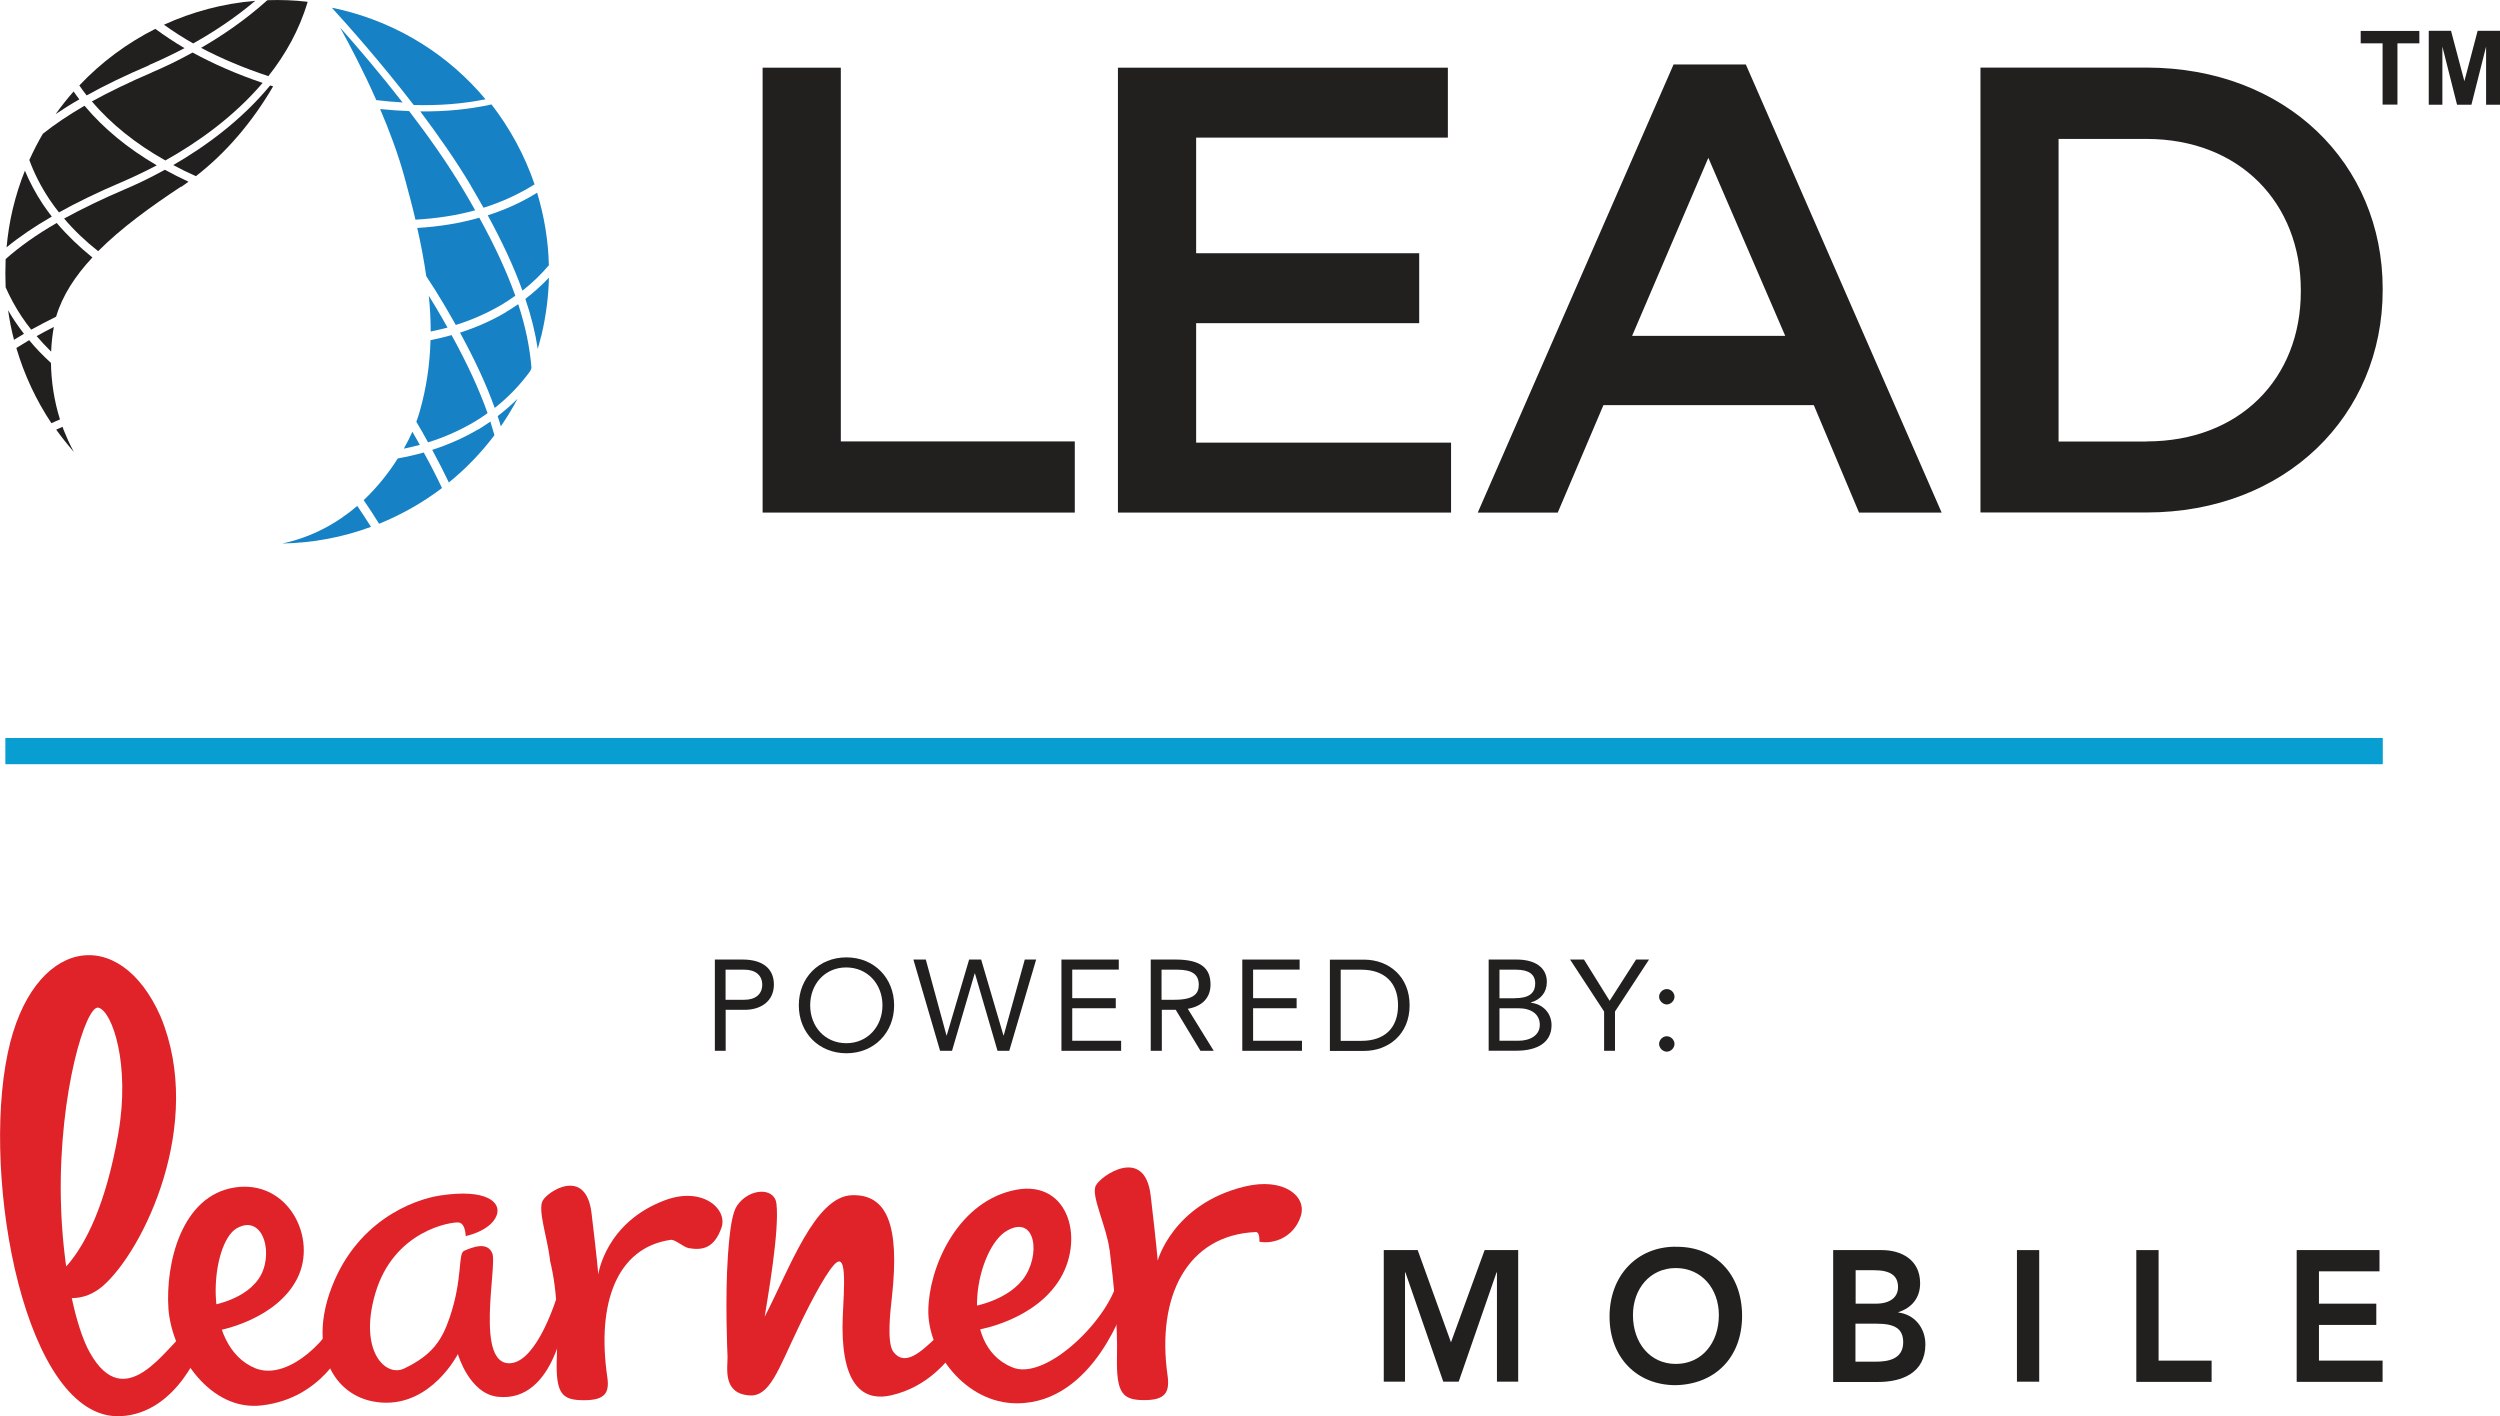
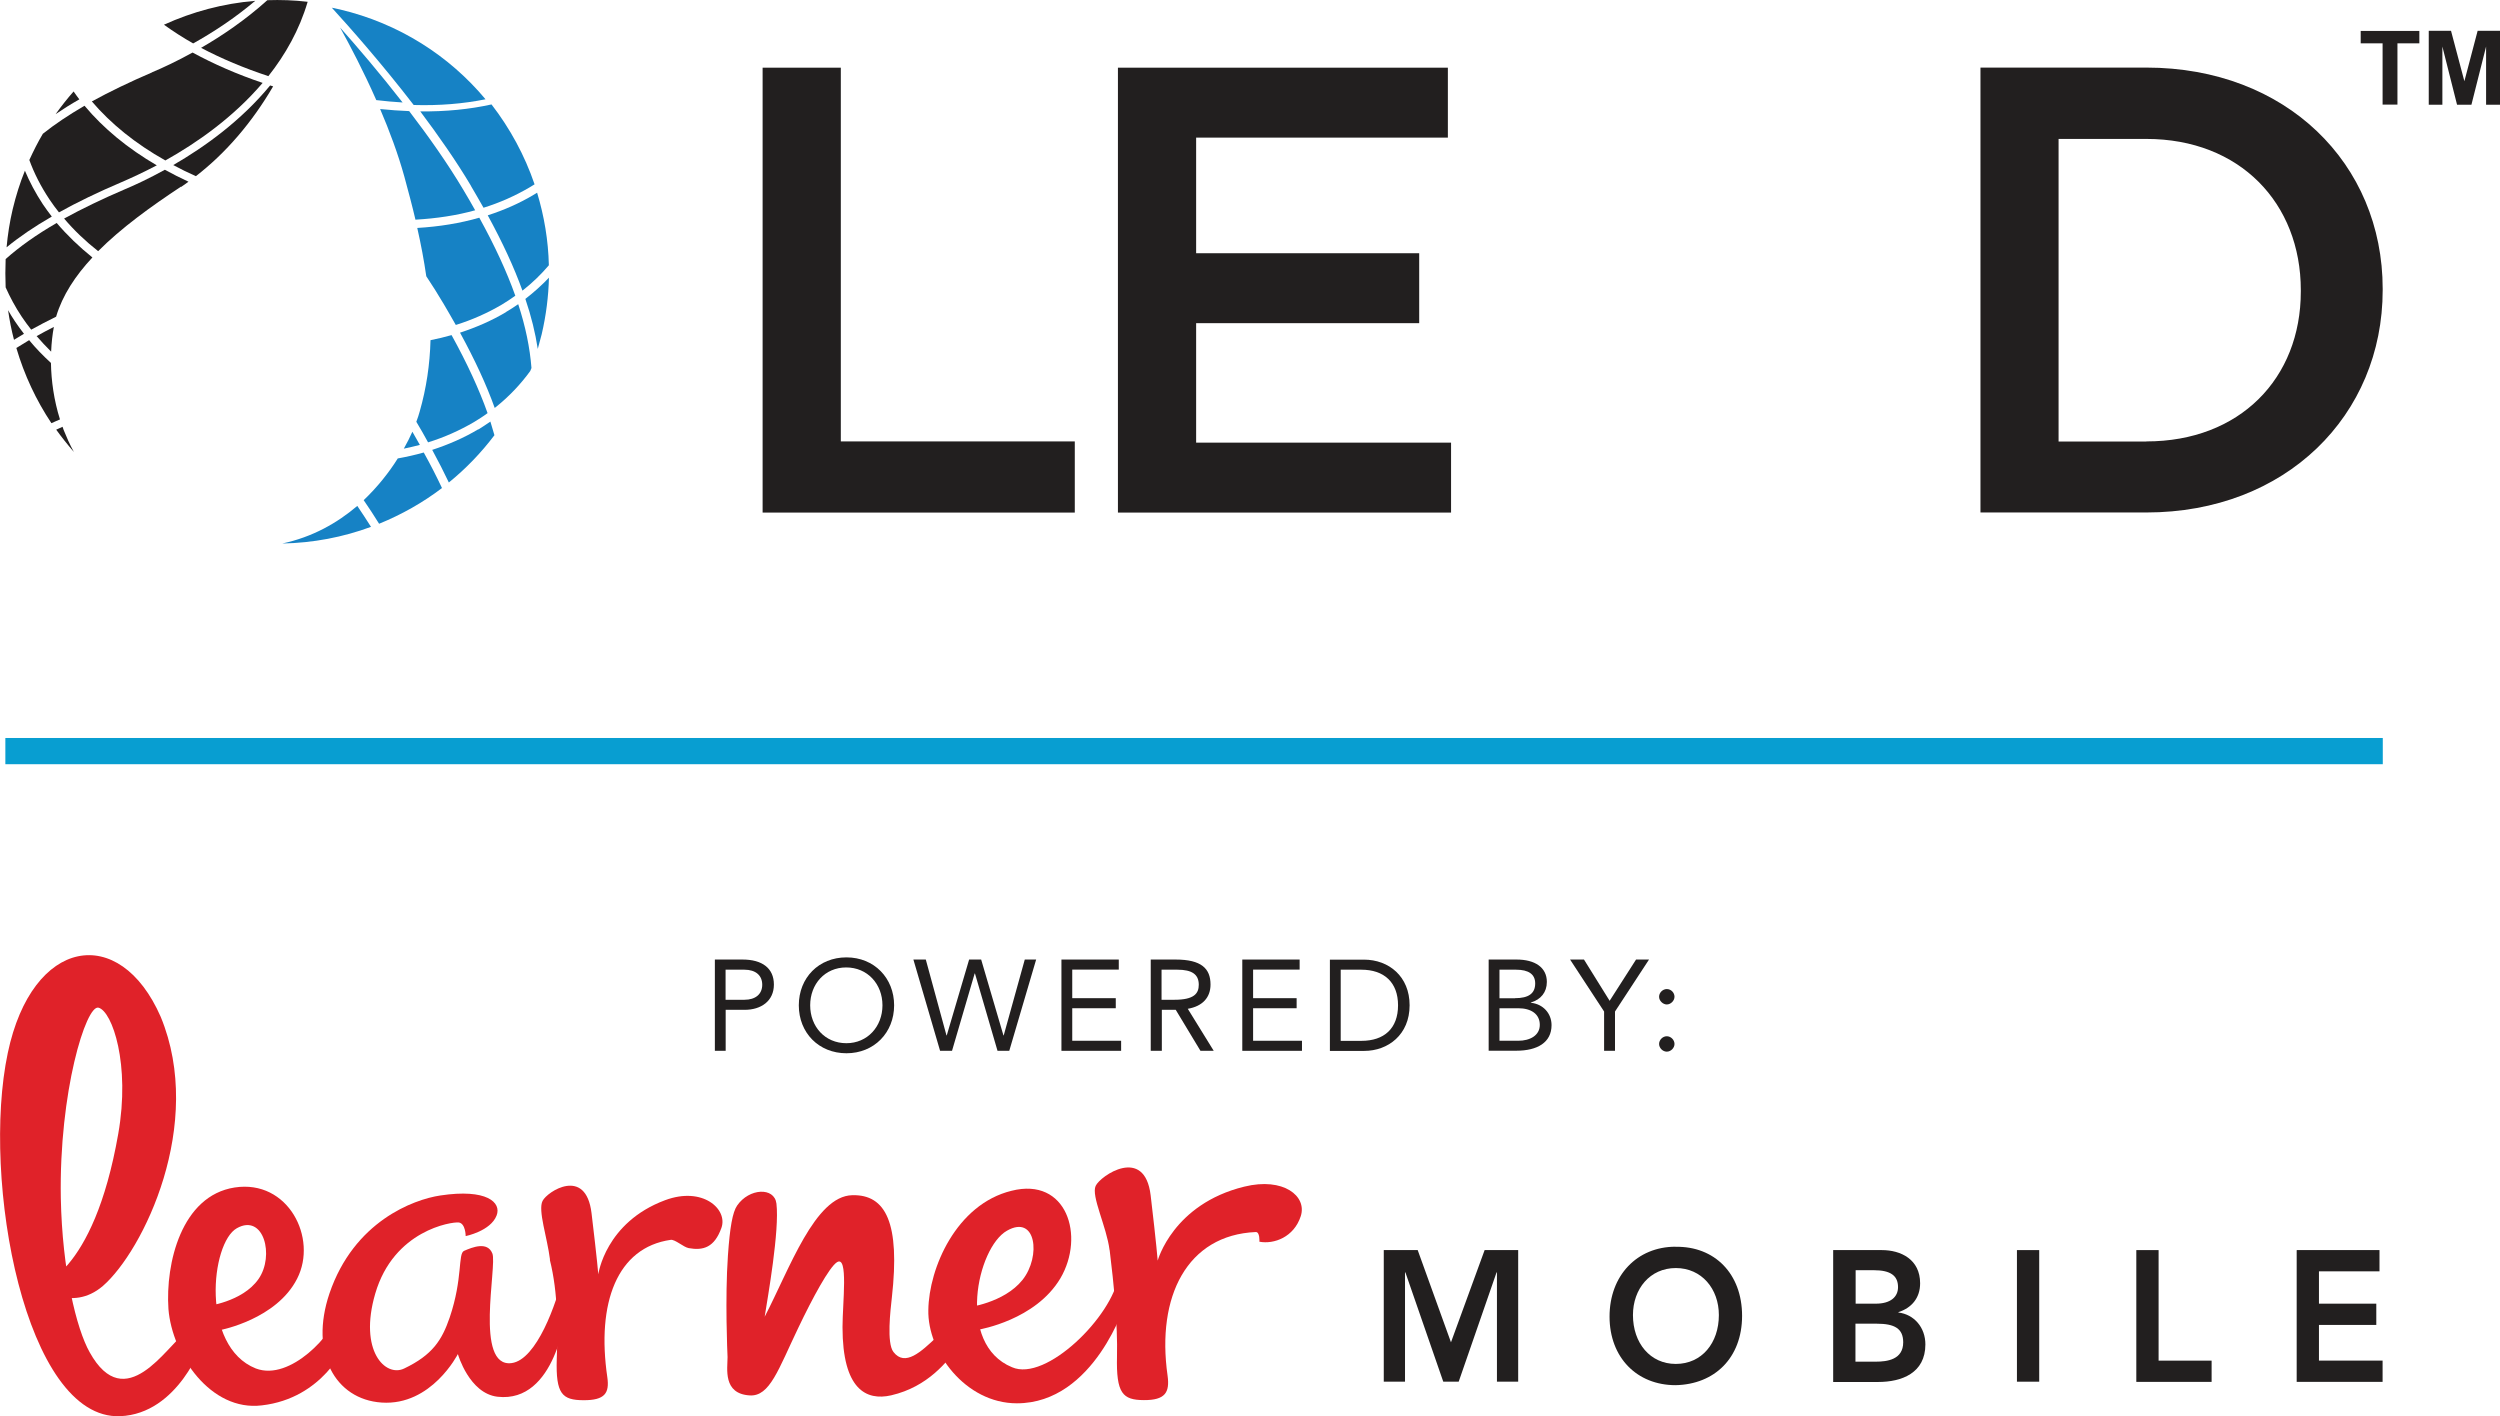
<svg xmlns="http://www.w3.org/2000/svg" id="Layer_2" data-name="Layer 2" viewBox="0 0 265.96 150.66">
  <defs>
    <style>
      .cls-1 {
        fill: none;
        isolation: isolate;
      }

      .cls-2 {
        fill: #e02229;
      }

      .cls-3 {
        fill: #1682c5;
      }

      .cls-4 {
        fill: #221f1f;
      }

      .cls-5 {
        fill: #089ed1;
      }
    </style>
  </defs>
  <g id="Layer_1-2" data-name="Layer 1">
    <g id="Layer_1-2" data-name="Layer 1-2">
      <g>
        <g>
          <g>
-             <path class="cls-3" d="m45.81,35.27c.61-.13,1.21-.26,1.8-.42-.39-.71-.81-1.42-1.25-2.17-.24-.4-.49-.81-.74-1.21.13,1.28.2,2.55.2,3.8" />
            <path class="cls-3" d="m55.89,31.8c.63,1.85,1.06,3.61,1.32,5.32.15-.52.29-1.05.42-1.57.47-2.01.72-4.03.77-6.01-.74.78-1.57,1.53-2.51,2.26" />
            <path class="cls-3" d="m44.2,23.37c2.26-.13,4.38-.45,6.35-1-.39-.71-.81-1.42-1.25-2.16-1.67-2.81-3.71-5.7-5.77-8.39-1-.04-2.03-.11-3.09-.22.99,2.31,1.91,4.78,2.58,7.2.43,1.59.84,3.11,1.18,4.58" />
            <path class="cls-3" d="m50.88,45.67c-1.52.91-3.16,1.62-4.9,2.19.65,1.2,1.24,2.35,1.77,3.47,1.8-1.46,3.43-3.15,4.85-5.03-.14-.47-.28-.96-.43-1.45-.4.28-.84.56-1.28.84" />
-             <path class="cls-3" d="m53.28,45.35c.64-.93,1.24-1.91,1.78-2.93-.64.64-1.34,1.25-2.12,1.85.13.36.24.71.33,1.07" />
            <path class="cls-3" d="m53.84,33.2c-1.52.91-3.16,1.62-4.9,2.19,1.57,2.88,2.8,5.52,3.69,8.01,1.56-1.23,2.8-2.58,3.78-3.93l.13-.32c-.17-2.17-.63-4.4-1.41-6.79-.4.28-.84.56-1.28.82" />
            <path class="cls-3" d="m44.29,44.87c.45.74.86,1.48,1.25,2.19,1.74-.54,3.37-1.27,4.89-2.16.5-.31.99-.61,1.44-.95-.91-2.56-2.17-5.29-3.83-8.3-.74.21-1.48.39-2.24.54-.07,2.56-.43,5.09-1.16,7.62-.08.32-.21.67-.35,1.06" />
            <path class="cls-3" d="m39.47,56.05c-.47-.74-.96-1.49-1.46-2.23-2.12,1.81-4.77,3.32-7.98,4,3.27-.06,6.47-.67,9.46-1.78" />
            <path class="cls-3" d="m44.66,47.32c-.25-.46-.53-.92-.79-1.39-.25.57-.56,1.17-.91,1.8.59-.13,1.16-.25,1.71-.4" />
            <path class="cls-3" d="m47.14,32.23c.47.79.92,1.59,1.35,2.34,1.74-.54,3.37-1.27,4.89-2.16.5-.31.98-.61,1.44-.95-.91-2.56-2.17-5.29-3.83-8.3-2.05.59-4.25.95-6.6,1.09.4,1.77.72,3.48.96,5.14.63.95,1.23,1.89,1.78,2.83" />
            <path class="cls-3" d="m42.33,48.75c-.93,1.49-2.15,3.04-3.64,4.46.57.84,1.13,1.67,1.64,2.51,2.4-.98,4.64-2.24,6.69-3.8-.57-1.21-1.21-2.47-1.94-3.78-.89.25-1.81.46-2.76.63" />
            <path class="cls-3" d="m42.83,10.9c-2.42-3.11-4.82-5.91-6.65-7.97,1.07,1.94,2.51,4.67,3.85,7.72.95.11,1.88.2,2.79.25" />
            <path class="cls-3" d="m51.66,10.57c-3.86-4.63-9.21-8.08-15.52-9.57-.28-.07-.56-.11-.84-.18,1.92,2.1,5.32,5.95,8.71,10.35,2.73.08,5.28-.13,7.65-.61" />
            <path class="cls-3" d="m51.89,22.91c1.57,2.88,2.8,5.53,3.69,8.01,1.09-.85,2.02-1.77,2.81-2.7-.06-2.65-.5-5.24-1.25-7.72-.13.07-.24.15-.36.22-1.52.91-3.16,1.63-4.9,2.19" />
            <path class="cls-3" d="m50.09,19.76c.47.79.92,1.59,1.35,2.34,1.74-.54,3.37-1.27,4.89-2.16.18-.11.36-.22.54-.33-1.05-3.08-2.61-5.95-4.58-8.5-2.35.52-4.88.77-7.58.74,1.92,2.56,3.82,5.27,5.39,7.91" />
          </g>
          <g>
            <path class="cls-4" d="m28.55,8.1c1.81-2.29,3.3-4.92,4.18-7.91-1.44-.17-2.87-.22-4.29-.17-2.33,2.1-4.81,3.78-7.05,5.07,2.16,1.14,4.56,2.15,7.16,3.01" />
            <path class="cls-4" d="m19.26,19.89c.26-.18.54-.36.79-.56-.86-.4-1.7-.82-2.51-1.27-1.67.92-3.16,1.62-4.31,2.1-2.38,1.02-4.51,2.05-6.41,3.09,1.05,1.24,2.26,2.4,3.62,3.47,2.47-2.48,5.6-4.74,8.81-6.86" />
            <path class="cls-4" d="m16.18,7.7c-2.38,1.02-4.51,2.05-6.41,3.09,2.03,2.38,4.65,4.5,7.82,6.28,3.32-1.85,7.22-4.57,10.35-8.25-2.73-.92-5.21-2.01-7.45-3.23-1.67.92-3.16,1.62-4.31,2.1" />
            <path class="cls-4" d="m3.89,35.75c.49.57,1,1.11,1.55,1.66.04-.96.14-1.84.29-2.63-.64.32-1.25.65-1.84.98" />
-             <path class="cls-4" d="m15.9,6.9c1-.43,2.3-1.03,3.73-1.78-1.1-.64-2.13-1.34-3.11-2.05-3.01,1.52-5.75,3.55-8.08,6.02.25.36.5.71.78,1.06,1.96-1.09,4.18-2.16,6.67-3.22" />
            <path class="cls-4" d="m27.14.09c-3.4.28-6.67,1.16-9.7,2.54.98.7,2.01,1.37,3.11,1.99,2.08-1.16,4.39-2.66,6.6-4.53" />
            <path class="cls-4" d="m7.83,9.73c-.68.77-1.31,1.57-1.91,2.41.78-.53,1.62-1.06,2.52-1.57-.21-.28-.42-.56-.61-.84" />
            <path class="cls-4" d="m6.28,22.59c1.96-1.09,4.18-2.16,6.67-3.22,1-.43,2.3-1.03,3.73-1.78-3.11-1.81-5.68-3.94-7.69-6.34-1.7.99-3.18,1.98-4.43,2.98-.53.89-1,1.83-1.44,2.79.5,1.38,1.21,2.8,2.16,4.22.31.46.64.92.99,1.35" />
            <path class="cls-4" d="m1.6,34.2c-.26-.4-.52-.79-.74-1.2.15,1.06.36,2.12.63,3.15.35-.21.7-.42,1.06-.64-.33-.43-.65-.86-.95-1.31" />
            <path class="cls-4" d="m3.11,36.18c-.47.28-.93.56-1.37.84.84,2.86,2.1,5.55,3.73,8,.29-.14.6-.26.91-.4-.64-2.03-.93-4.12-.96-6.01-.84-.77-1.62-1.57-2.31-2.41" />
            <path class="cls-4" d="m6.05,23.71c-2.17,1.25-3.98,2.54-5.45,3.85-.04,1.02-.04,2.02,0,3.01.46,1.03,1.02,2.09,1.73,3.15.31.46.64.91.99,1.35.84-.46,1.71-.92,2.65-1.38.67-2.27,2.05-4.36,3.86-6.3-1.42-1.14-2.69-2.37-3.79-3.66" />
            <path class="cls-4" d="m4.56,21.73c-.79-1.2-1.42-2.4-1.91-3.57-.53,1.31-.96,2.68-1.3,4.1-.32,1.35-.53,2.72-.65,4.05,1.35-1.11,2.95-2.2,4.81-3.27-.33-.43-.65-.86-.95-1.31" />
            <path class="cls-4" d="m6.66,45.4c-.24.1-.46.21-.68.31.59.82,1.21,1.6,1.88,2.37-.45-.81-.79-1.6-1.09-2.34l-.11-.32h0Z" />
            <polygon class="cls-4" points="29.06 9.19 28.74 9.09 29.06 9.19 29.06 9.19" />
            <path class="cls-4" d="m29.06,9.19l-.32-.1c-3.09,3.75-6.95,6.53-10.31,8.47.78.42,1.57.81,2.41,1.18,3.2-2.47,5.99-5.74,8.21-9.54" />
          </g>
        </g>
        <g>
          <polygon class="cls-4" points="81.13 7.2 89.45 7.2 89.45 46.96 114.34 46.96 114.34 54.53 81.13 54.53 81.13 7.2" />
          <polygon class="cls-4" points="118.93 7.2 154.03 7.2 154.03 14.64 127.25 14.64 127.25 26.94 150.98 26.94 150.98 34.38 127.25 34.38 127.25 47.09 154.37 47.09 154.37 54.53 118.93 54.53 118.93 7.2" />
-           <path class="cls-4" d="m189.92,35.73l-8.18-18.94-8.11,18.94h16.29Zm-11.9-28.87h7.71l20.83,47.67h-8.79l-4.81-11.43h-22.38l-4.86,11.43h-8.51l20.83-47.67h-.01Z" />
          <path class="cls-4" d="m228.34,46.96c9.93,0,16.43-6.69,16.43-15.95v-.14c0-9.27-6.49-16.09-16.43-16.09h-9.34v32.19h9.34Zm-17.65-39.77h17.64c14.88,0,25.15,10.21,25.15,23.53v.14c0,13.32-10.28,23.66-25.15,23.66h-17.64V7.2Z" />
          <g>
            <path class="cls-4" d="m253.47,11.14v-6.53h-2.33v-1.32h6.24v1.32h-2.33v6.52h-1.59Z" />
            <path class="cls-4" d="m258.38,11.14V3.28h2.37l1.42,5.36,1.41-5.36h2.38v7.86h-1.48v-6.19l-1.56,6.19h-1.53l-1.56-6.19v6.19h-1.48.03Z" />
          </g>
        </g>
        <g>
          <path class="cls-4" d="m76.05,111.79v-9.71h2.95c2.08,0,3.33.92,3.33,2.66s-1.34,2.69-3.12,2.69h-2.01v4.36h-1.16Zm1.14-5.43h2.01c1.17,0,1.89-.6,1.89-1.6s-.71-1.6-1.89-1.6h-2.01v3.2Z" />
          <path class="cls-4" d="m95.12,106.95c0,2.91-2.13,5.1-5.07,5.1s-5.07-2.17-5.07-5.1,2.12-5.1,5.07-5.1,5.07,2.2,5.07,5.1Zm-5.07,4.03c2.22,0,3.83-1.76,3.83-4.03s-1.6-4.03-3.86-4.03-3.83,1.77-3.83,4.03,1.57,4.03,3.85,4.03h.01Z" />
          <path class="cls-4" d="m97.21,102.08h1.28l2.2,8.07h.03l2.38-8.07h1.28l2.37,8.07h.03l2.24-8.07h1.21l-2.86,9.71h-1.25l-2.4-8.23h-.03l-2.41,8.23h-1.27l-2.84-9.71h.03Z" />
          <path class="cls-4" d="m112.92,102.08h6.1v1.07h-4.95v3.04h4.63v1.07h-4.63v3.46h5.2v1.07h-6.35v-9.71Z" />
          <path class="cls-4" d="m122.42,111.79v-9.71h2.65c2.74,0,3.71.96,3.71,2.66,0,1.37-.84,2.31-2.42,2.58l2.76,4.47h-1.41l-2.63-4.36h-1.48v4.36h-1.17Zm2.52-5.43c2.1,0,2.59-.67,2.59-1.6,0-1.1-.72-1.6-2.27-1.6h-1.69v3.2s1.37,0,1.37,0Z" />
          <path class="cls-4" d="m132.16,102.08h6.1v1.07h-4.95v3.04h4.63v1.07h-4.63v3.46h5.2v1.07h-6.35v-9.71Z" />
          <path class="cls-4" d="m149.96,106.95c0,3.12-2.29,4.85-4.83,4.85h-3.65v-9.71h3.62c2.66,0,4.86,1.8,4.86,4.85h0Zm-1.23,0c0-2.45-1.49-3.79-3.9-3.79h-2.2v7.57h2.2c2.42,0,3.9-1.31,3.9-3.79h0Z" />
          <path class="cls-4" d="m158.37,111.79v-9.71h2.97c1.96,0,3.22.84,3.22,2.38,0,1.11-.65,1.88-1.7,2.19v.03c1.3.13,2.2,1.13,2.2,2.38,0,1.85-1.52,2.72-3.75,2.72h-2.94,0Zm2.8-5.6c1.44,0,2.15-.49,2.15-1.57,0-.98-.71-1.46-2.03-1.46h-1.77v3.04h1.66Zm.35,4.53c1.24,0,2.29-.56,2.29-1.69s-.89-1.77-2.3-1.77h-1.99v3.46s2.01,0,2.01,0Z" />
          <path class="cls-4" d="m168.51,102.08l2.73,4.39,2.81-4.39h1.38l-3.62,5.53v4.18h-1.16v-4.18l-3.62-5.53h1.48Z" />
          <path class="cls-4" d="m177.32,106.86c-.4,0-.82-.38-.82-.82s.39-.82.82-.82c.47,0,.82.4.82.82s-.4.82-.82.82Zm0,5.02c-.43,0-.82-.39-.82-.82s.38-.82.82-.82.82.39.82.82-.39.82-.82.82Z" />
        </g>
        <g id="Top-Destination-Of-T" class="cls-1">
          <g>
            <g>
              <path class="cls-4" d="m147.21,132.99h3.61l3.54,9.81,3.58-9.81h3.57v14h-2.26v-11.63h-.04l-4.03,11.63h-1.64l-4.03-11.63h-.04v11.63h-2.26s0-14,0-14Z" />
              <path class="cls-4" d="m178.25,132.64c4.15-.08,7.08,2.86,7.08,7.34s-2.93,7.3-7.08,7.38c-4.1,0-7.02-2.93-7.02-7.3s2.93-7.43,7.02-7.43Zm.03,12.46c2.76,0,4.58-2.22,4.58-5.2,0-2.79-1.83-5-4.58-5s-4.56,2.22-4.56,5c0,2.98,1.83,5.2,4.56,5.2Z" />
              <path class="cls-4" d="m195.02,132.99h5.18c2.01,0,4.07.98,4.07,3.53,0,1.59-.93,2.63-2.31,3.07v.04c1.67.2,2.87,1.59,2.87,3.39,0,3.05-2.51,4-5.03,4h-4.78v-14h0Zm2.37,5.7h2.16c1.57,0,2.37-.71,2.37-1.76,0-1.21-.79-1.8-2.56-1.8h-1.95v3.57h-.01Zm0,6.17h2.17c1.21,0,2.91-.22,2.91-2.06,0-1.46-.91-1.98-2.81-1.98h-2.27v4.04h0Z" />
              <path class="cls-4" d="m214.57,132.99h2.37v14h-2.37v-14Z" />
              <path class="cls-4" d="m227.27,132.99h2.37v11.76h5.64v2.26h-8.01v-14h0Z" />
              <path class="cls-4" d="m244.35,132.99h8.79v2.26h-6.44v3.44h6.1v2.26h-6.1v3.8h6.77v2.26h-9.14v-14h.01Z" />
            </g>
            <g>
              <path class="cls-2" d="m19.66,141.81c.63.35,1.24.7,1.87,1.05.06-.03-2.54,7.55-8.75,7.8-10.07.4-14.81-25.14-11.95-38.65,2.58-12.28,11.9-13.84,16.27-3.83,4.71,11.4-1.85,24.88-6.16,28.63-3.36,2.87-6.84.04-6.86,0-.07.04,5.84-.99,8.5-16.19,1.3-7.38-.63-13.03-2.1-13.42-1.32-.35-4.21,8.96-4.01,20.26.15,7.68,1.66,13.91,3.07,16.4,3.8,6.84,8.23-.72,10.16-2.06h-.03Z" />
              <path class="cls-2" d="m36.73,143.09s-2.34,5.67-8.88,6.42c-5.43.67-9.54-5.36-9.93-10.25-.33-4.86,1.38-12.05,7.04-12.93,5.7-.88,8.86,5.39,6.65,9.7-2.19,4.32-8.12,5.45-8.11,5.45-.52-1.06-1.05-1.44-1.59-2.51,0,0,3.87-.43,5.59-2.9,1.73-2.47.56-7.01-2.3-5.41-2.79,1.56-3.87,12.58,2.01,14.92,3.71,1.42,8.33-3.83,8.67-5.8.35-2.01.88,3.3.88,3.3h-.01Z" />
              <path class="cls-2" d="m119.77,138.49s-3.3,10.8-11.59,10.8c-5.49,0-9.52-5.49-9.42-9.93.06-4.44,2.97-11.24,8.85-12.68,5.88-1.49,7.84,4.81,5.2,9.31-2.65,4.46-8.61,5.43-8.62,5.45-.45-1.02-.89-1.32-1.32-2.34,0,0,3.92-.45,5.91-2.94,1.99-2.51,1.45-7.01-1.66-5.23-3.18,1.81-5.41,12.07.54,14.52,3.62,1.6,10.7-5.43,11.34-9.73.33-2.16.77,2.77.79,2.77h-.01Z" />
              <path class="cls-2" d="m48.71,144.05s-2.79,5.52-8.11,5.16c-4.96-.33-7.69-5.28-5.55-11.61,2.61-7.66,8.93-9.99,11.79-10.42,4.96-.75,6.53.75,5.99,2.13-.64,1.66-3.29,2.19-3.29,2.19,0,0,0-1.35-.74-1.45-.75-.08-6.91.82-8.88,7.57-1.78,6.1,1.09,8.92,3.07,7.97,3.04-1.45,4.03-3.04,4.85-5.43,1.42-4.19.86-6.8,1.53-7.09.89-.39,2.49-1.03,3.01.28.53,1.3-1.94,12.18,2.05,11.66,2.66-.35,4.79-6.37,5.48-9.39.33,1.16-.04,2.87.28,4.01,0,0-1.03,9.67-7.26,8.96-3.01-.35-4.21-4.51-4.21-4.51h-.01Z" />
              <path class="cls-2" d="m58.51,133.99c-.29-2.34-1.3-5.23-.79-6.23.49-1,4.61-3.68,5.21,1.3s.72,6.51.72,6.51c0,0,.74-5.52,7.11-7.89,4-1.49,6.69.96,5.99,2.94-.74,2.09-1.94,2.44-3.48,2.16-.56-.1-1.46-.95-1.92-.88-5.71.82-7.9,6.7-6.74,14.62.24,1.69-.26,2.45-2.54,2.44s-2.95-.68-2.84-4.36c.1-3.12.17-6.97-.74-10.59h.03Z" />
              <path class="cls-2" d="m118.04,132.99c-.31-2.49-1.98-5.75-1.48-6.83.49-1.07,5.21-4.31,5.85,1,.63,5.32.75,6.95.75,6.95,0,0,1.62-6.01,9.21-7.87,4.18-1.03,6.7,1.02,6.01,3.14-.72,2.23-2.84,3.01-4.4,2.72,0,0,.07-1.05-.39-1.03-7.29.32-10.58,6.83-9.38,15.27.25,1.8-.25,2.62-2.52,2.61-2.27-.01-2.95-.72-2.86-4.65.08-3.33-.33-7.71-.78-11.3h-.01Z" />
              <path class="cls-2" d="m99.62,142.27c-1.62,1.52-3.33,3.16-4.57,1.56-.74-.95-.32-4.44-.17-5.8.89-7.93-.64-10.97-4.21-10.88-3.97.08-6.67,7.84-9.32,12.93.33-2.1,1.59-9.18,1.25-12.04-.22-1.78-2.91-1.64-4.18.21-.49.71-.77,2.31-.98,5.31-.32,4.6-.06,10.34-.04,10.81,0,1.23-.52,3.9,2.35,4.08,2.15.14,3.05-2.76,5.18-7.2,1.5-3.15,3.29-6.45,4.11-6.97,1.23-.78.59,4.32.59,6.91,0,6.62,2.52,7.86,5.18,7.25,3.96-.92,5.96-3.65,7.04-5-.74-.63-1.48-.56-2.23-1.17h-.01Z" />
            </g>
          </g>
        </g>
        <rect class="cls-5" x=".57" y="78.51" width="252.92" height="2.79" />
      </g>
    </g>
  </g>
</svg>